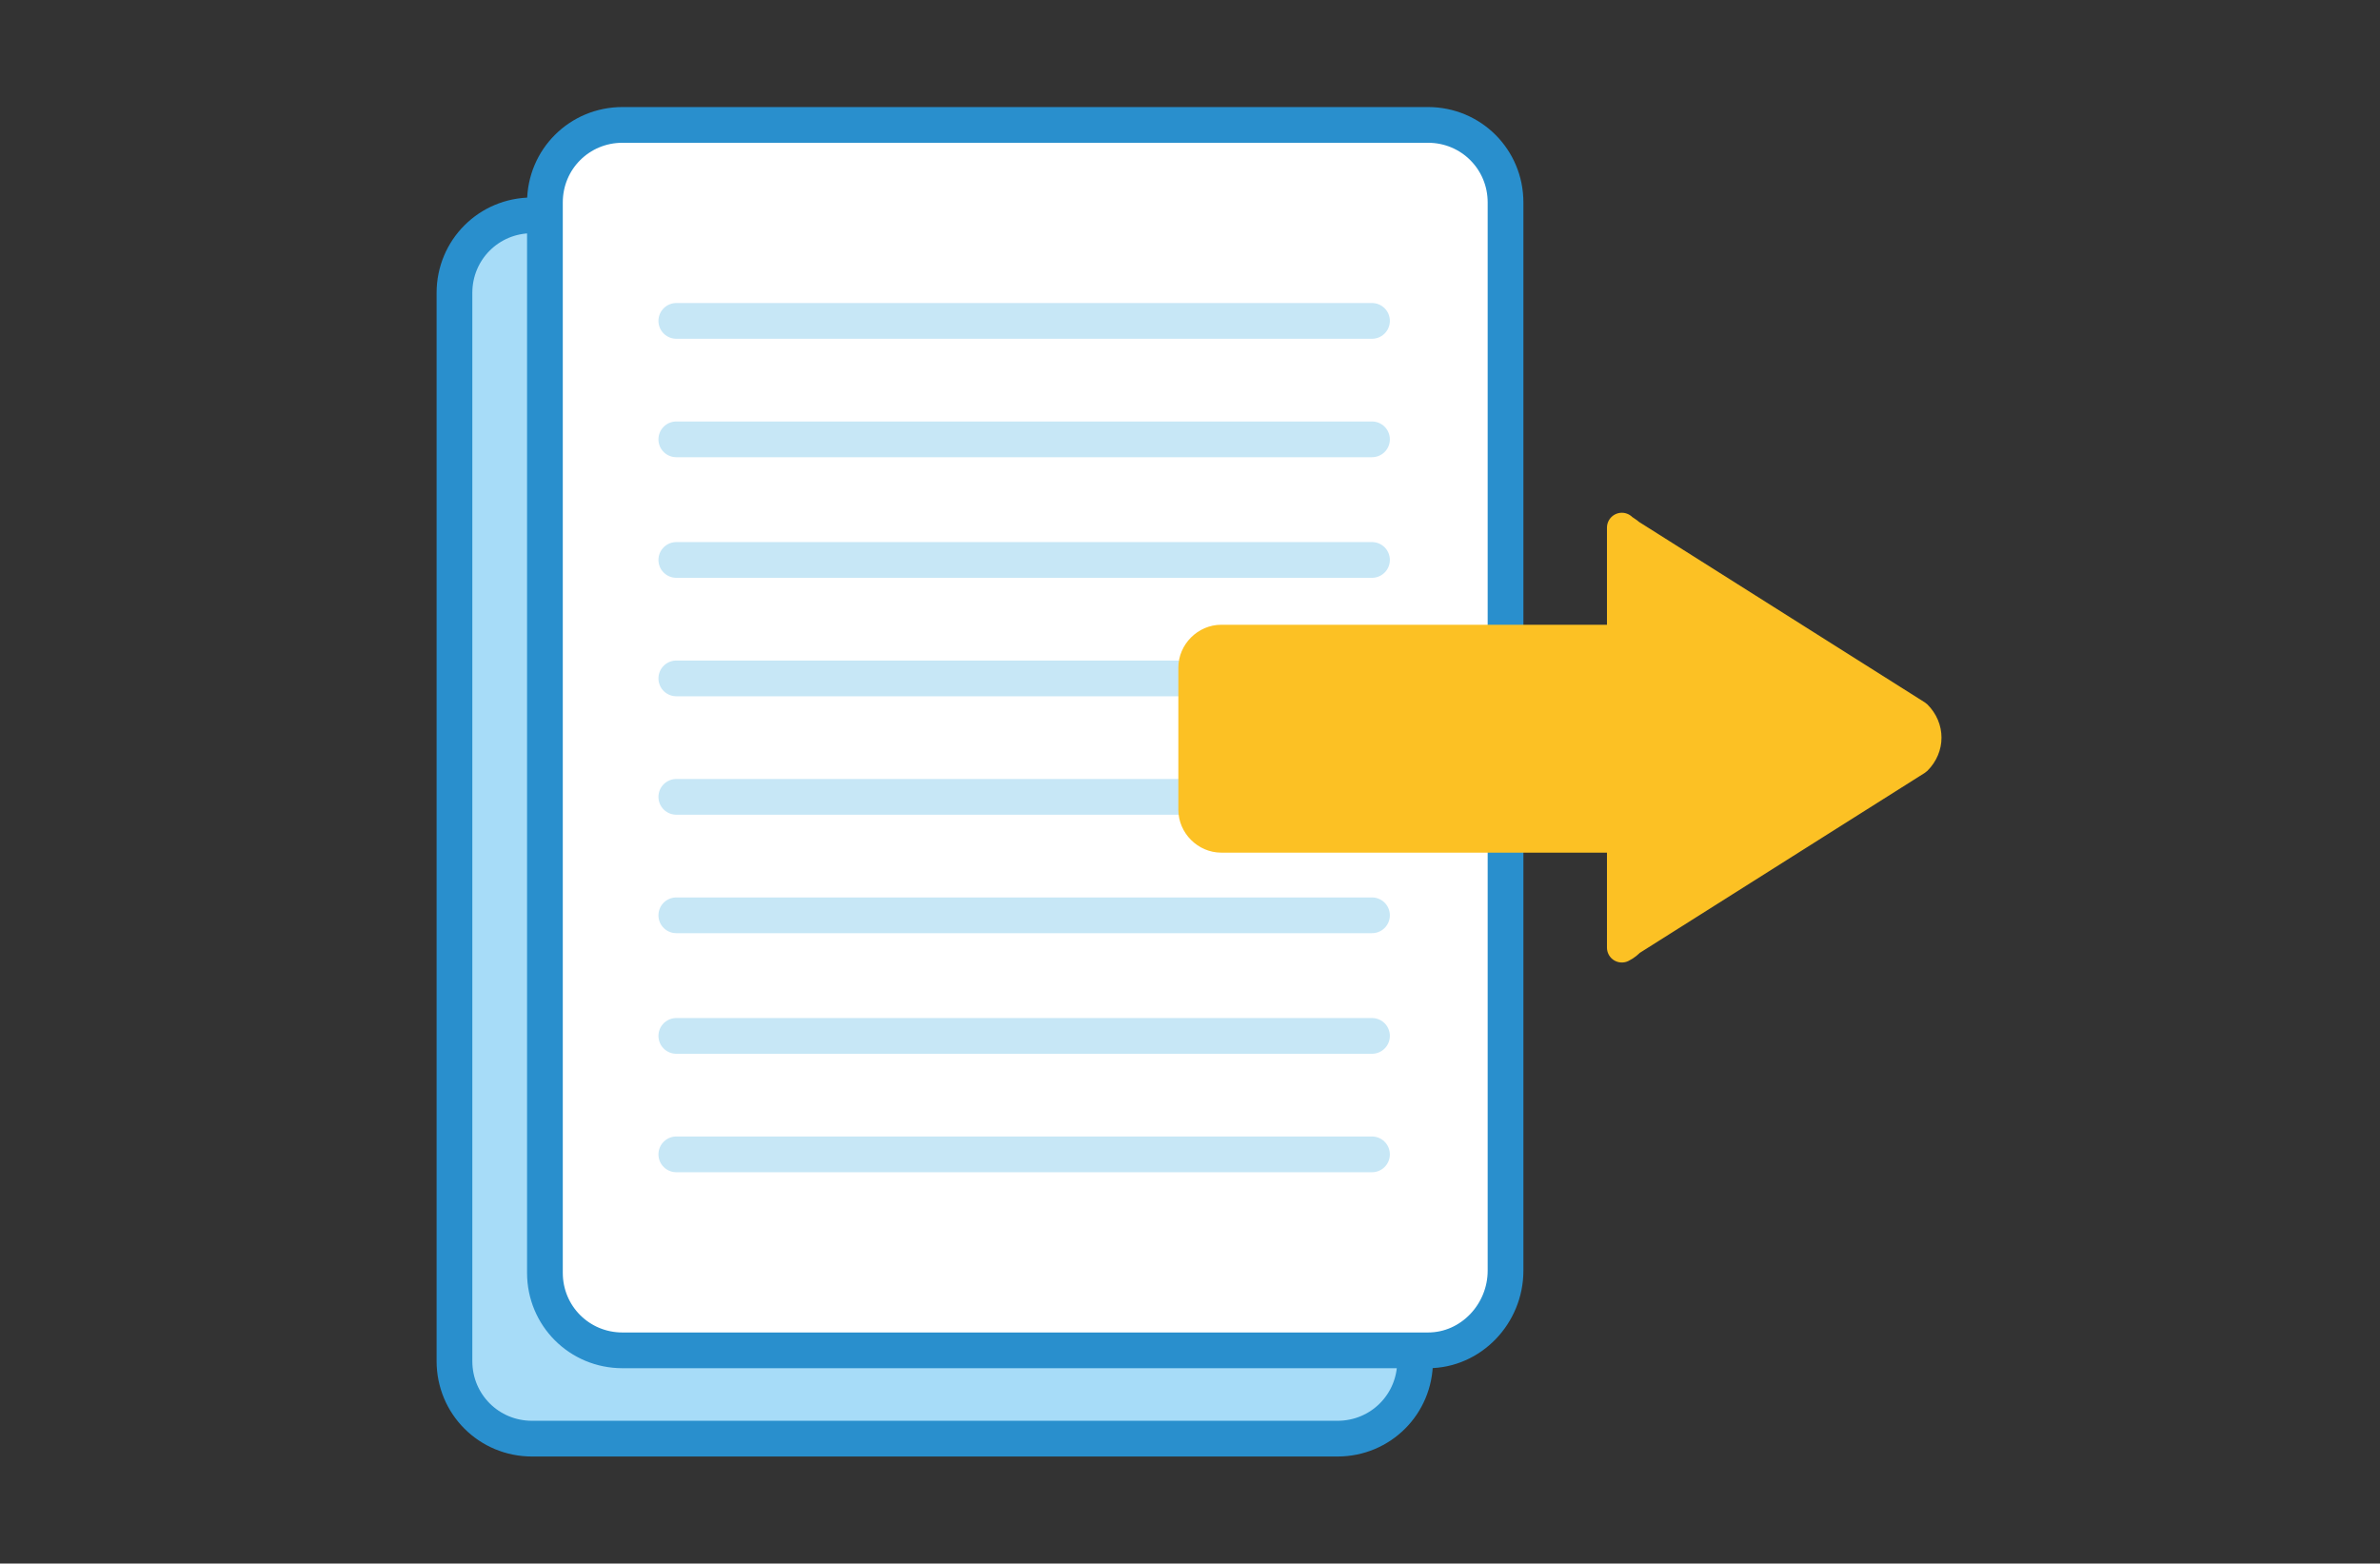
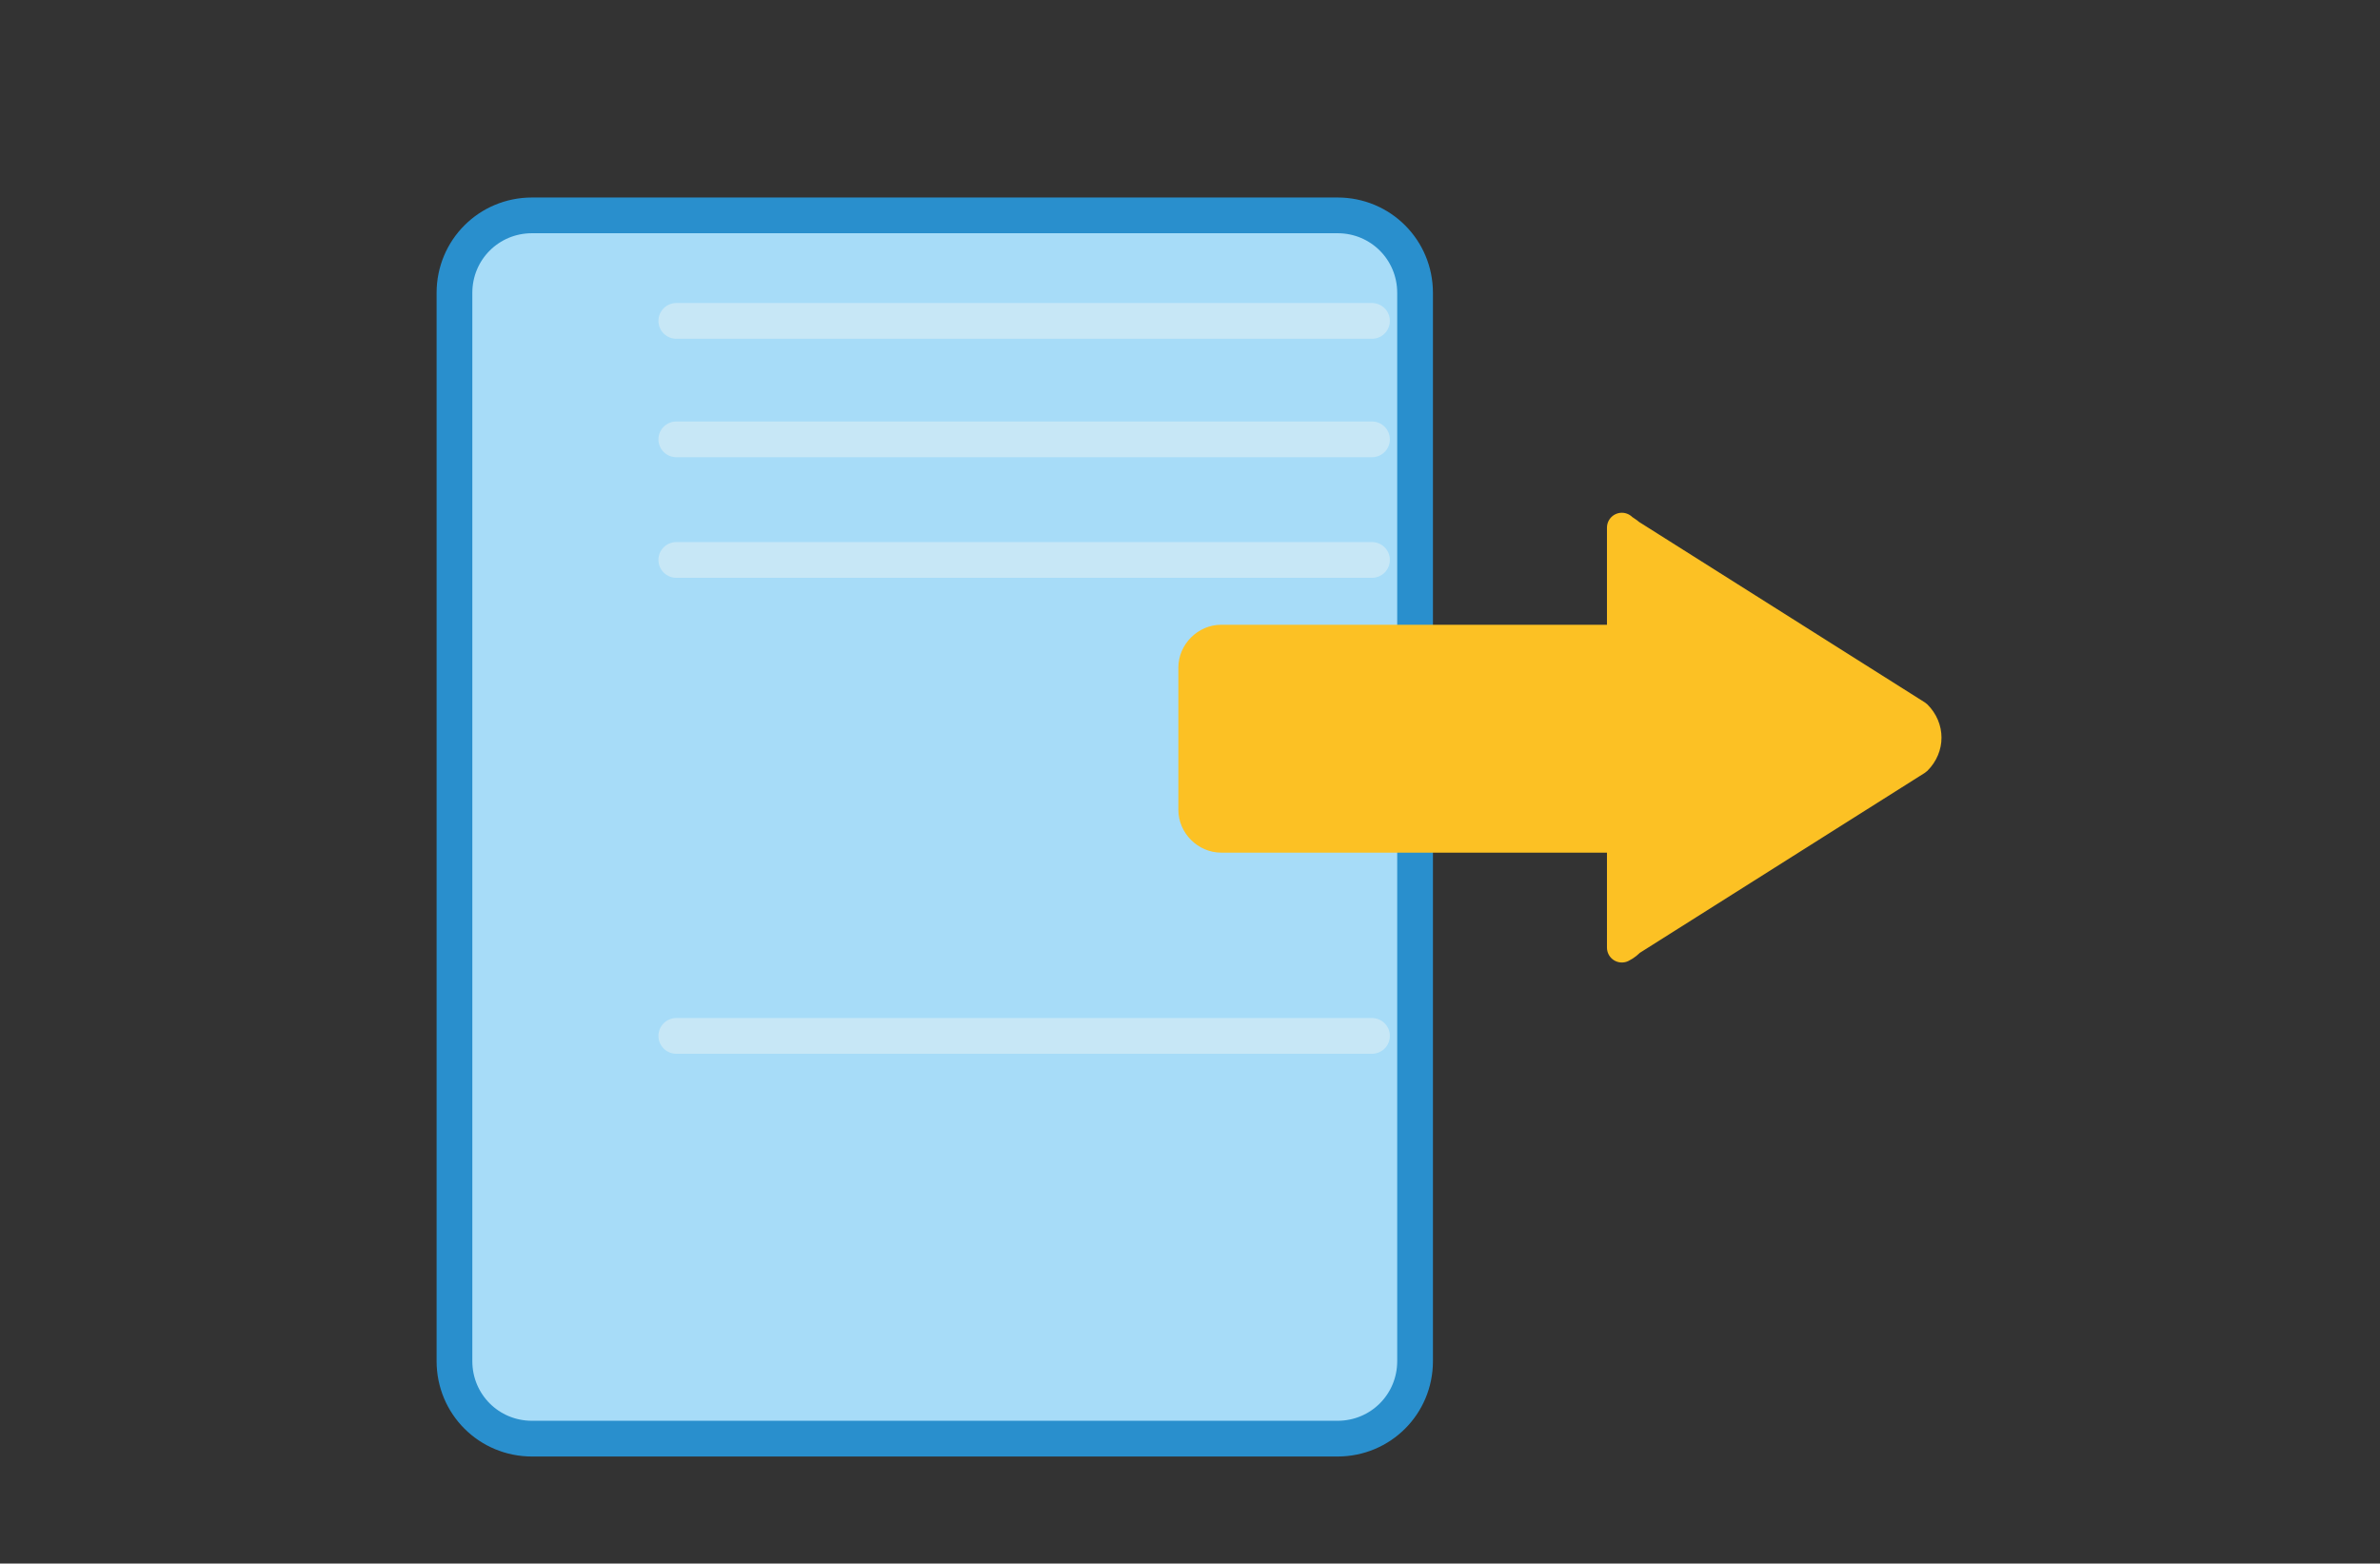
<svg xmlns="http://www.w3.org/2000/svg" version="1.1" id="Layer_1" x="0px" y="0px" viewBox="0 0 110.5 72.6" enable-background="new 0 0 110.5 72.6" xml:space="preserve">
  <rect x="0" y="0" width="110.5" height="72.6" fill="#333333" stroke="none" />
  <g>
    <path fill="#A7DCF8" stroke="#298FCD" stroke-width="1.659" stroke-linecap="round" stroke-linejoin="round" stroke-miterlimit="10" d="   M62.1,66.8H24.7c-2,0-3.6-1.6-3.6-3.6V13.6c0-2,1.6-3.6,3.6-3.6h37.4c2,0,3.6,1.6,3.6,3.6v49.6C65.7,65.2,64.1,66.8,62.1,66.8z" />
-     <path fill="#FFFFFF" stroke="#298FCD" stroke-width="1.659" stroke-linecap="round" stroke-linejoin="round" stroke-miterlimit="10" d="   M66.3,62.7H28.9c-2,0-3.6-1.6-3.6-3.6V9.4c0-2,1.6-3.6,3.6-3.6h37.4c2,0,3.6,1.6,3.6,3.6v49.6C69.9,61,68.3,62.7,66.3,62.7z" />
    <g>
      <line fill="none" stroke="#C7E7F6" stroke-width="1.659" stroke-linecap="round" stroke-linejoin="round" stroke-miterlimit="10" x1="31.4" y1="14.9" x2="63.7" y2="14.9" />
      <line fill="none" stroke="#C7E7F6" stroke-width="1.659" stroke-linecap="round" stroke-linejoin="round" stroke-miterlimit="10" x1="31.4" y1="20.4" x2="63.7" y2="20.4" />
-       <line fill="none" stroke="#C7E7F6" stroke-width="1.659" stroke-linecap="round" stroke-linejoin="round" stroke-miterlimit="10" x1="31.4" y1="31.5" x2="63.7" y2="31.5" />
-       <line fill="none" stroke="#C7E7F6" stroke-width="1.659" stroke-linecap="round" stroke-linejoin="round" stroke-miterlimit="10" x1="31.4" y1="37" x2="63.7" y2="37" />
-       <line fill="none" stroke="#C7E7F6" stroke-width="1.659" stroke-linecap="round" stroke-linejoin="round" stroke-miterlimit="10" x1="31.4" y1="42.5" x2="63.7" y2="42.5" />
      <line fill="none" stroke="#C7E7F6" stroke-width="1.659" stroke-linecap="round" stroke-linejoin="round" stroke-miterlimit="10" x1="31.4" y1="48.1" x2="63.7" y2="48.1" />
      <line fill="none" stroke="#C7E7F6" stroke-width="1.659" stroke-linecap="round" stroke-linejoin="round" stroke-miterlimit="10" x1="31.4" y1="26" x2="63.7" y2="26" />
-       <line fill="none" stroke="#C7E7F6" stroke-width="1.659" stroke-linecap="round" stroke-linejoin="round" stroke-miterlimit="10" x1="31.4" y1="53.6" x2="63.7" y2="53.6" />
    </g>
    <path fill="#FCC124" stroke="#FCC124" stroke-width="1.382" stroke-linecap="round" stroke-linejoin="round" stroke-miterlimit="10" d="   M75.3,44c0.2-0.1,0.3-0.2,0.4-0.3L89,35.3c0.6-0.6,0.6-1.5,0-2.1l-13.3-8.4c-0.1-0.1-0.3-0.2-0.4-0.3l0,5.2l-18.6,0   c-0.7,0-1.3,0.6-1.3,1.3l0,6.6c0,0.7,0.6,1.3,1.3,1.3l18.6,0L75.3,44z" />
  </g>
</svg>